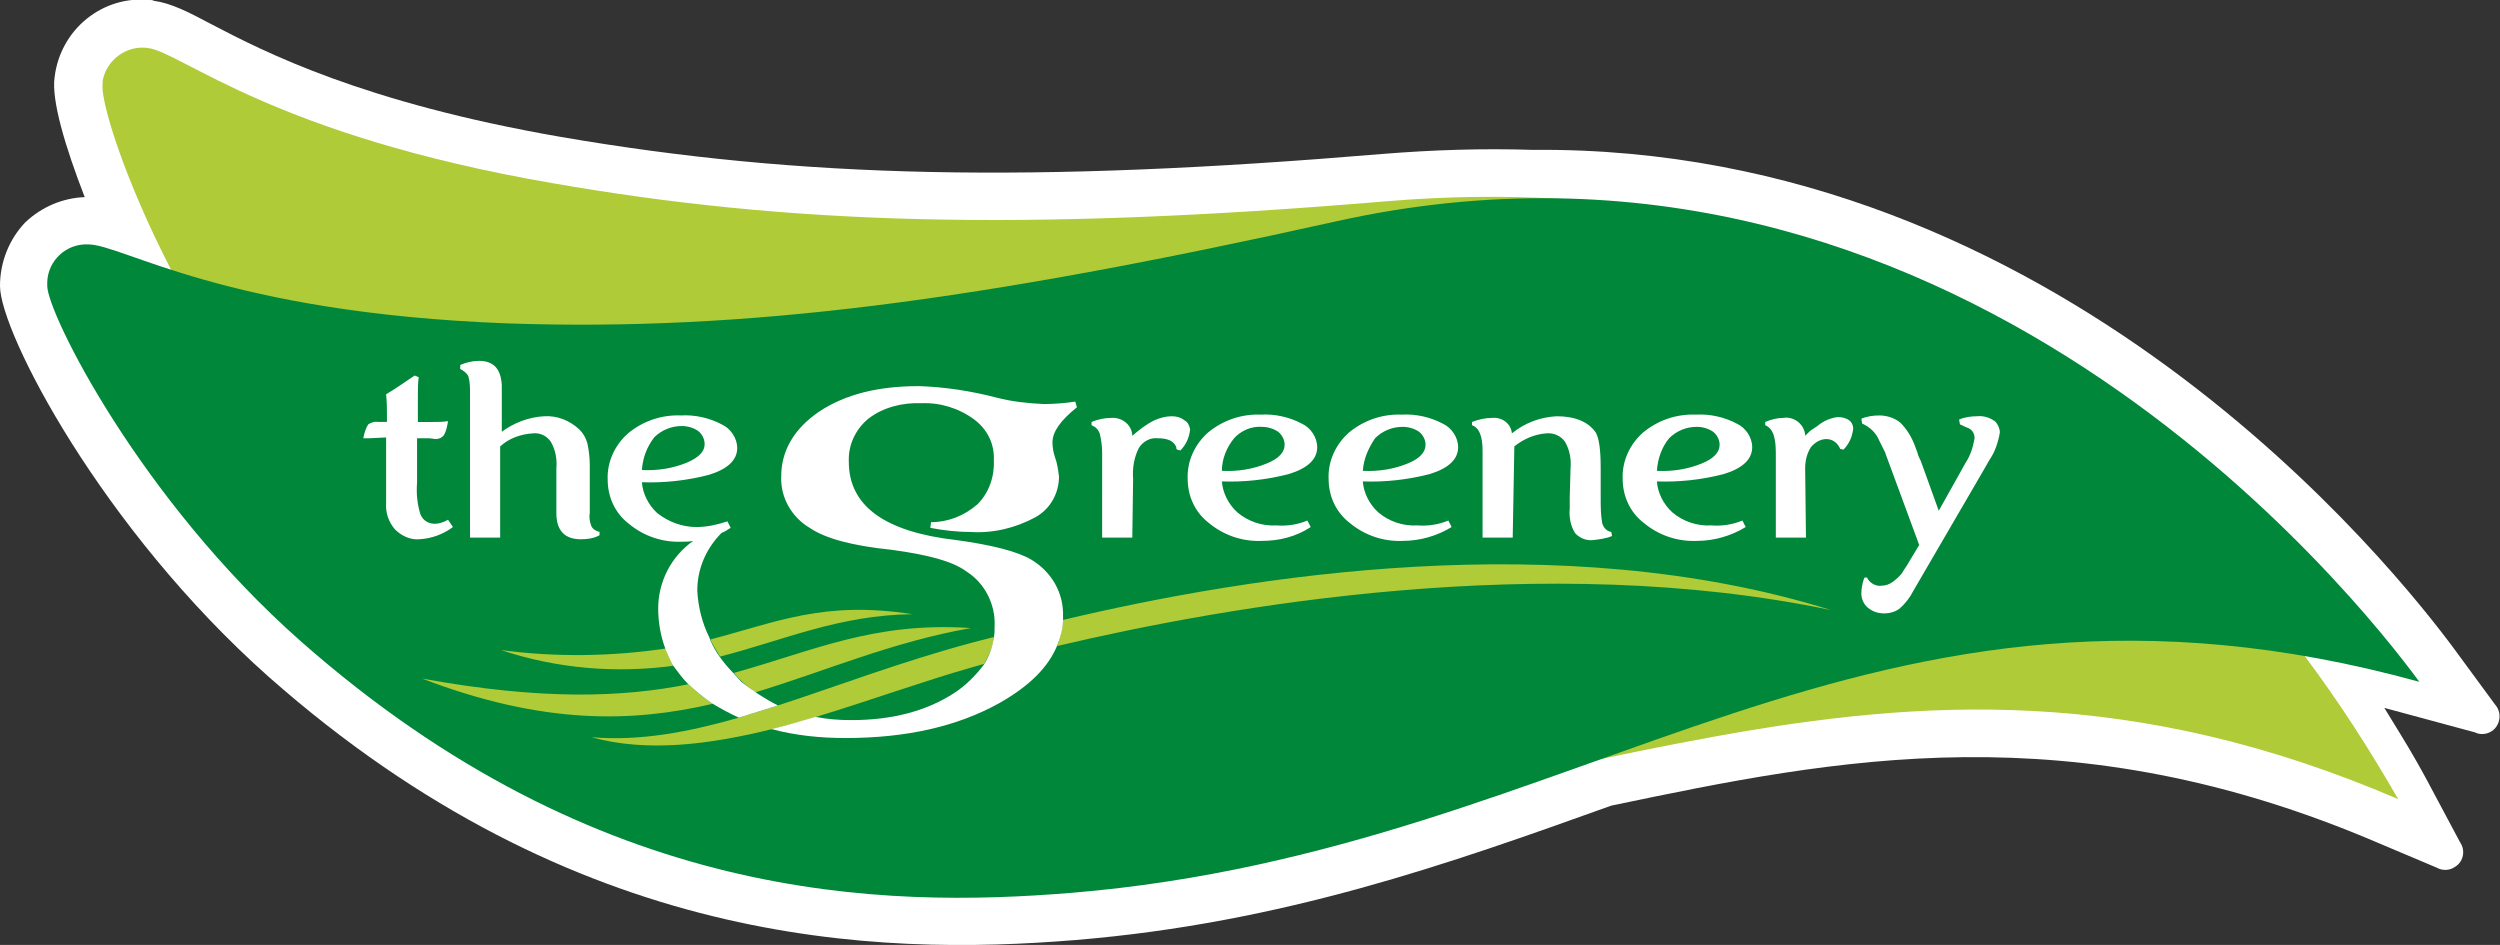
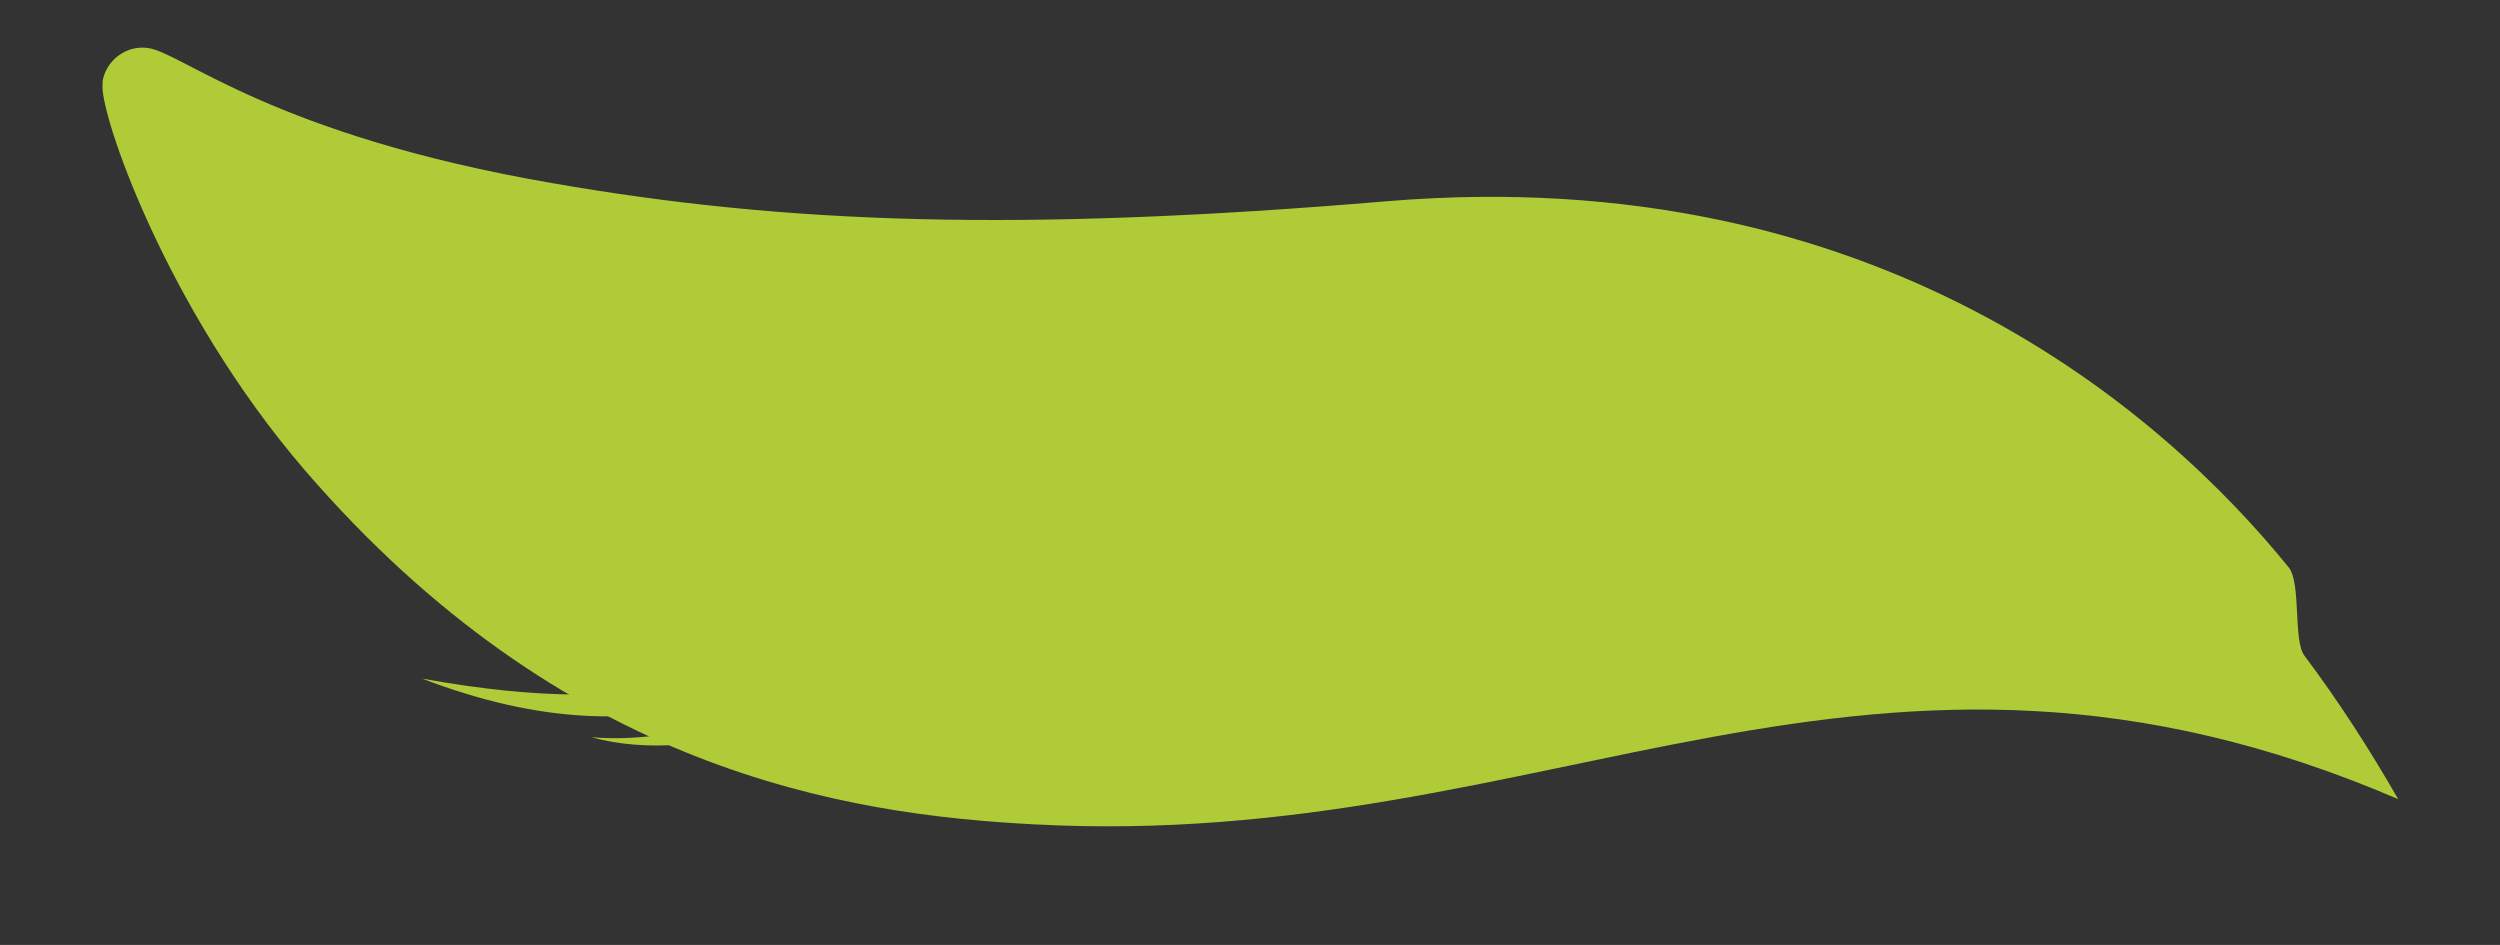
<svg xmlns="http://www.w3.org/2000/svg" version="1.1" id="Layer_1" x="0px" y="0px" viewBox="0 0 306.9 116" style="enable-background:new 0 0 306.9 116;" xml:space="preserve">
  <rect x="0" y="0" width="306.9" height="116" fill="#333333" stroke="none" />
  <style type="text/css">
	.st0{fill:#FFFFFF;}
	.st1{fill:#AFCB37;}
	.st2{fill:#008739;}
</style>
-   <path class="st0" d="M292,103.5c-37.8-16.2-66.5-10.4-94.2-4.6c-19.8,7.1-40.3,14.4-65.8,16.5c-24.5,2-61.4,0.9-99-32.3  C12.5,64.9,0,40.8,0,35.1c0-2.9,1.1-5.7,3.1-7.8c2-1.9,4.6-3,7.3-3.1C8,18,6.3,12.3,6.7,9.5C7.4,3.6,12.6-0.6,18.4,0  c0.2,0,0.3,0,0.5,0.1C21,0.4,23,1.4,26,3c6.5,3.4,18.6,9.6,42.8,13.8c29.6,5.1,57.9,5.7,100.9,2.1c6.2-0.5,12.3-0.7,18.5-0.5  c64.5-0.6,105.8,51.3,113.4,61.7l4.7,6.4c0.8,0.9,0.7,2.3-0.2,3.1c-0.6,0.5-1.5,0.7-2.3,0.3l-11.1-3l1.9,3.1  c1.6,2.6,2.7,4.6,3.4,5.9l4,7.5c0.7,1,0.4,2.4-0.6,3c-0.7,0.5-1.6,0.5-2.3,0.1L292,103.5z" />
  <path class="st1" d="M282.9,80.5c-1.4-1.8-0.4-8.8-1.9-10.8c-15.3-18.9-50.4-50-110.7-45c-45.1,3.8-73.7,2.8-102.4-2.2  c-34.3-5.9-45.5-16-49.7-16.6c-2.6-0.4-5.1,1.4-5.6,4c0,0.1,0,0.3,0,0.4c-0.5,3.2,7.6,27.4,24.8,47.4c31.8,36.9,66.3,42.3,89.6,43.5  c63.8,3.4,102.4-31,167.4-3.1C290.9,92,287.1,86.1,282.9,80.5" />
-   <path class="st2" d="M36.9,78.7c36.5,32.2,71.5,32.8,94.7,30.9c63.7-5.3,97.2-44.7,165.4-25.9c-7.7-10.5-57.5-73.4-133.1-56.5  C119.8,37,91.4,40.7,62.3,39.7C27.5,38.4,15.1,30,10.8,30c-2.7-0.1-4.9,2-5,4.6c0,0.2,0,0.3,0,0.5C5.8,38.4,17.1,61.2,36.9,78.7" />
  <path class="st1" d="M130.5,76.1c22.8-5.4,61-11.6,94.3-1.2c-35.3-7.4-74.2-0.5-95,4.4C130.2,78.2,130.4,77.1,130.5,76.1L130.5,76.1  z M122,78.2l-2.7,0.7c-8.9,2.4-16.7,5.4-23.8,7.7c-1.6,0.5-3.2,1-4.8,1.5c-6.3,1.8-12.2,2.9-18.1,2.4c6.9,1.9,14.5,0.9,22.2-1  c1.8-0.4,3.6-1,5.4-1.5c6.6-2,13.2-4.4,19.2-6.1l1.4-0.4C121.4,80.5,121.9,79.4,122,78.2 M92.7,85c-0.6-0.4-1.1-0.9-1.7-1.4  c-0.3-0.3-0.6-0.6-0.9-1c9.8-2.7,17.1-6.3,29.1-5.5C109.5,78.8,101.3,82.4,92.7,85 M87.5,86.4l-0.3-0.2c-1-0.7-1.8-1.4-2.7-2.2  c-8,1.6-17.9,2-32.7-0.7C66.7,89,77.6,88.7,87.5,86.4 M88.4,80.6c-0.4-0.7-0.9-1.4-1.2-2.1c8.1-2.1,13.9-4.8,24.8-3.1  C103,75.5,96.2,78.6,88.4,80.6 M61.5,79.8c6.7,0.9,13.6,0.8,20.3-0.2c0.3,0.7,0.6,1.4,1.1,2.1C75.7,82.7,68.4,82.1,61.5,79.8" />
-   <path class="st0" d="M221.7,66H218V56c0-0.9,0-1.8-0.3-2.7c-0.2-0.5-0.5-0.9-1-1.1v-0.4c0.7-0.3,1.5-0.5,2.2-0.5  c1.3-0.2,2.5,0.7,2.7,2c0,0.1,0,0.1,0,0.2l0.4-0.4c0.3-0.3,0.5-0.4,0.5-0.4l0.6-0.4c0.7-0.6,1.6-1,2.5-1.1c0.5,0,1,0.1,1.4,0.4  c0.3,0.2,0.5,0.6,0.5,1c-0.1,1-0.5,1.9-1.2,2.6l-0.4-0.1c-0.3-0.7-0.9-1.2-1.7-1.2c-0.7,0-1.4,0.4-1.9,1c-0.5,0.8-0.7,1.7-0.7,2.6  L221.7,66L221.7,66z M185.7,66h-3.7V55.3c0-1.7-0.4-2.8-1.3-3.1v-0.4c0.8-0.3,1.6-0.5,2.5-0.5c1.2-0.1,2.3,0.7,2.4,1.9  c1.6-1.3,3.5-2,5.5-2.1c2.3,0,3.9,0.7,4.8,2c0.4,0.7,0.6,2.1,0.6,4.3v3.7c0,1.1,0,2.1,0.2,3.2c0.2,0.5,0.5,0.9,1.1,1l0.1,0.5  c-0.7,0.3-1.5,0.4-2.3,0.5c-0.8,0.1-1.6-0.2-2.2-0.8c-0.6-0.9-0.8-2-0.7-3.1V61l0.1-3.5c0.1-1.1-0.1-2.3-0.7-3.3  c-0.5-0.7-1.4-1.1-2.3-1c-1.4,0.1-2.8,0.7-3.9,1.6L185.7,66L185.7,66z M139,66h-3.7V55.6c0-0.8-0.1-1.6-0.3-2.4  c-0.2-0.5-0.5-0.8-1-1v-0.4c0.7-0.3,1.6-0.5,2.4-0.5c1.3-0.1,2.5,0.8,2.6,2.1c0,0,0,0,0,0.1c0.8-0.7,1.7-1.4,2.7-1.9  c0.7-0.3,1.4-0.5,2.1-0.5c0.6,0,1.1,0.1,1.6,0.5c0.4,0.2,0.6,0.6,0.7,1.1c-0.1,1-0.5,1.9-1.2,2.6l-0.4-0.1c0,0-0.1-0.1-0.1-0.2v-0.1  c-0.3-0.8-1.1-1.1-2.3-1.1c-0.9-0.1-1.8,0.4-2.3,1.2c-0.6,1.2-0.8,2.5-0.7,3.8L139,66L139,66z M61.5,66h-3.8V48.3  c0-0.7,0-1.4-0.2-2.1c-0.2-0.4-0.6-0.7-1-0.9v-0.5c0.7-0.3,1.5-0.5,2.3-0.5c1.8,0,2.7,1,2.8,3V53c1.5-1.1,3.3-1.8,5.2-1.9  c1.6-0.1,3.1,0.5,4.3,1.6c0.5,0.5,0.8,1,1,1.7c0.2,0.9,0.3,1.8,0.3,2.7V63c-0.1,0.5,0,1.1,0.2,1.6c0.2,0.4,0.6,0.6,1,0.7v0.4  c-0.7,0.4-1.5,0.5-2.3,0.5c-2,0-3-1.1-3-3.2v-5.5c0.1-1.1-0.1-2.3-0.7-3.3c-0.5-0.7-1.3-1.1-2.2-1c-1.5,0.1-2.9,0.6-4,1.6V66  L61.5,66z M55,63.8l0.6,0.9c-1.2,0.9-2.6,1.4-4.1,1.5c-1.1,0.1-2.2-0.4-3-1.2c-0.8-0.9-1.2-2.1-1.1-3.3v-8l-2,0.1h-0.8  c0.1-0.6,0.3-1.2,0.6-1.7c0.3-0.2,0.8-0.4,1.2-0.3h1.1v-1.1c0-0.5,0-1.3-0.1-2.3c1.2-0.7,2.3-1.5,3.5-2.3l0.5,0.2  c-0.1,0.8-0.1,1.5-0.1,2v3.5h1l0.9,0c0.6,0,1.2,0,1.8-0.1c-0.1,0.6-0.2,1.2-0.5,1.7c-0.2,0.3-0.6,0.5-1,0.5l-0.8-0.1h-1.5v5.4  c-0.1,1.3,0,2.6,0.4,3.9c0.3,0.8,1,1.2,1.8,1.2C53.9,64.3,54.5,64.1,55,63.8 M213.9,63.9l0.4,0.8c-1.8,1.1-3.9,1.7-6,1.7  c-2.4,0.1-4.7-0.7-6.5-2.2c-1.7-1.3-2.6-3.3-2.6-5.4c-0.1-2.2,0.9-4.3,2.5-5.7c1.8-1.5,4.1-2.3,6.5-2.2c1.7-0.1,3.5,0.3,5,1.1  c1.1,0.5,1.9,1.7,1.9,2.9c0,1.5-1.2,2.6-3.5,3.3c-2.7,0.7-5.5,1-8.2,0.9c0.1,1.4,0.8,2.8,1.9,3.8c1.3,1.1,3,1.7,4.8,1.6  C211.4,64.6,212.7,64.4,213.9,63.9 M203.4,57.8c1.9,0.1,3.8-0.2,5.5-0.9c1.5-0.6,2.2-1.4,2.2-2.3c0-0.6-0.3-1.2-0.8-1.6  c-0.6-0.4-1.3-0.6-2-0.6c-1.3,0-2.5,0.5-3.4,1.4C204,54.9,203.5,56.3,203.4,57.8 M177.8,63.9l0.4,0.8c-1.8,1.1-3.9,1.7-6,1.7  c-2.4,0.1-4.7-0.7-6.5-2.2c-1.7-1.3-2.6-3.3-2.6-5.4c-0.1-2.2,0.9-4.3,2.5-5.7c1.8-1.5,4.1-2.3,6.5-2.2c1.7-0.1,3.5,0.3,5,1.1  c1.1,0.5,1.9,1.7,1.9,2.9c0,1.5-1.2,2.6-3.5,3.3c-2.7,0.7-5.5,1-8.2,0.9c0.1,1.4,0.8,2.8,1.9,3.8c1.3,1.1,3,1.7,4.8,1.6  C175.3,64.6,176.6,64.4,177.8,63.9 M167.3,57.8c1.9,0.1,3.8-0.2,5.5-0.9c1.5-0.6,2.2-1.4,2.2-2.3c0-0.6-0.3-1.2-0.8-1.6  c-0.6-0.4-1.3-0.6-2-0.6c-1.3,0-2.5,0.5-3.4,1.4C168,55,167.4,56.3,167.3,57.8 M160.5,63.9l0.4,0.8c-1.8,1.2-3.9,1.7-6,1.7  c-2.4,0.1-4.7-0.7-6.5-2.2c-1.7-1.3-2.6-3.3-2.6-5.4c-0.1-2.2,0.9-4.3,2.5-5.7c1.8-1.5,4.1-2.3,6.5-2.2c1.7-0.1,3.5,0.3,5,1.1  c1.1,0.5,1.9,1.7,1.9,2.9c0,1.5-1.2,2.6-3.5,3.3c-2.7,0.7-5.5,1-8.2,0.9c0.1,1.4,0.8,2.8,1.9,3.8c1.3,1.1,3,1.7,4.8,1.6  C158,64.6,159.3,64.4,160.5,63.9 M150,57.8c1.9,0.1,3.8-0.2,5.5-0.9c1.5-0.6,2.2-1.4,2.2-2.3c0-0.6-0.3-1.2-0.8-1.6  c-0.6-0.4-1.3-0.6-2-0.6c-1.3-0.1-2.6,0.5-3.4,1.4C150.6,54.9,150,56.3,150,57.8 M78.8,57.7c1.9,0.1,3.8-0.2,5.5-0.9  c1.4-0.6,2.2-1.3,2.2-2.3c0-0.6-0.3-1.2-0.8-1.6c-0.6-0.4-1.3-0.6-2-0.6c-1.3,0-2.5,0.5-3.4,1.4C79.4,54.9,78.9,56.2,78.8,57.7   M95.5,86.6c-1.6,0.5-3.2,1-4.8,1.5c-1.1-0.5-2.2-1.1-3.2-1.7l-0.3-0.2c-1-0.7-1.8-1.4-2.7-2.2c-0.7-0.7-1.2-1.4-1.8-2.2  c-0.4-0.7-0.7-1.4-1-2.1c-0.6-1.6-0.9-3.3-0.9-5c0-3.3,1.6-6.4,4.3-8.3c-0.5,0.1-0.9,0.1-1.4,0.1c-2.4,0.1-4.7-0.7-6.5-2.2  c-1.7-1.3-2.6-3.3-2.6-5.4c-0.1-2.2,0.9-4.3,2.5-5.7c1.8-1.5,4.1-2.3,6.5-2.2c1.7-0.1,3.5,0.3,5,1.1c1.1,0.5,1.9,1.7,1.9,2.9  c0,1.5-1.2,2.6-3.5,3.3c-2.7,0.7-5.5,1-8.2,0.9c0.1,1.4,0.8,2.8,1.9,3.8c1.4,1.1,3.1,1.7,4.8,1.7c1.3,0,2.6-0.3,3.8-0.7l0.4,0.8  c-0.4,0.2-0.7,0.5-1.1,0.6c-1.9,1.9-3,4.4-3,7.1c0.1,2,0.6,4,1.5,5.8l0.1,0.3c0.3,0.7,0.7,1.4,1.2,2.1c0.5,0.7,1.1,1.4,1.7,2  c0.3,0.3,0.6,0.7,0.9,1C92.4,84.8,93.9,85.8,95.5,86.6 M126.6,68.7c2.5,1.5,4,4.1,3.9,7V76c0,1.1-0.3,2.2-0.7,3.2  c-1.1,2.7-3.4,5-7.1,7.1c-5.2,2.9-11.5,4.3-18.9,4.3c-3.1,0-6.1-0.3-9.1-1.1c1.8-0.4,3.6-1,5.4-1.5c1.5,0.3,2.9,0.4,4.4,0.4  c5,0,9.2-1.1,12.6-3.3c1.4-0.9,2.6-2.1,3.6-3.4c0.7-1,1.1-2.2,1.3-3.4c0.1-0.5,0.1-1,0.1-1.5c0.1-2.6-1.2-5.2-3.4-6.6  c-1.7-1.3-4.8-2.1-9.2-2.7c-4.9-0.5-8.2-1.4-10.1-2.7c-2.2-1.3-3.6-3.7-3.5-6.3c0-3.2,1.6-5.9,4.7-8c3.2-2.1,7.2-3.1,12.2-3.1  c3.2,0.1,6.4,0.6,9.5,1.4c1.9,0.5,3.8,0.7,5.8,0.8c1.3,0,2.6-0.1,3.9-0.3l0.2,0.7c-2,1.6-3,3-3,4.3c0,0.6,0.1,1.2,0.3,1.8  c0.3,0.8,0.4,1.6,0.5,2.4c0,2.1-1.1,4-2.9,5c-2.4,1.3-5.2,2-8,1.8c-1.7,0-3.3-0.2-4.9-0.5l0.1-0.7c2.1,0,4.1-0.8,5.7-2.2  c1.4-1.4,2.1-3.4,2-5.4c0.1-2-0.8-3.8-2.4-5c-1.9-1.4-4.2-2.1-6.5-2c-2.3-0.1-4.7,0.5-6.5,1.9c-1.6,1.3-2.5,3.3-2.4,5.3  c0,5.4,4.4,8.6,13.2,9.6C121.8,66.9,124.9,67.7,126.6,68.7 M241.5,52.5c-0.3-0.1-0.6-0.3-0.9-0.4l-0.1-0.6c0.7-0.3,1.5-0.4,2.2-0.4  c0.8-0.1,1.7,0.2,2.3,0.7c0.3,0.4,0.5,0.8,0.5,1.3c-0.2,1.2-0.6,2.4-1.3,3.4l-0.4,0.7l-0.4,0.7l-8.5,14.6c-0.4,0.8-1,1.6-1.7,2.2  c-0.5,0.4-1.2,0.6-1.9,0.6c-0.7,0-1.4-0.2-2-0.7c-0.5-0.4-0.8-1.1-0.8-1.7c0-0.6,0.1-1.2,0.3-1.8l0.1-0.2h0.3l0.1,0.2  c0.4,0.6,1.1,0.9,1.7,0.8c0.5,0,1-0.2,1.4-0.5c0.5-0.4,1-0.8,1.3-1.4l0.4-0.6l1.5-2.5l-3.8-10.3l-0.3-0.8c0-0.1-0.1-0.3-0.3-0.7  l-0.5-1c-0.4-1-1.2-1.7-2.1-2.1l-0.1-0.6c0.7-0.3,1.5-0.4,2.2-0.4c0.9,0,1.9,0.3,2.6,0.9c0.8,0.8,1.4,1.8,1.8,2.9l0.3,0.8  c0,0.1,0.1,0.4,0.4,1l2.2,6.1l2.8-5l0.5-0.9c0.6-0.9,0.9-1.9,1.1-3C242.4,53.2,242.1,52.7,241.5,52.5" />
</svg>